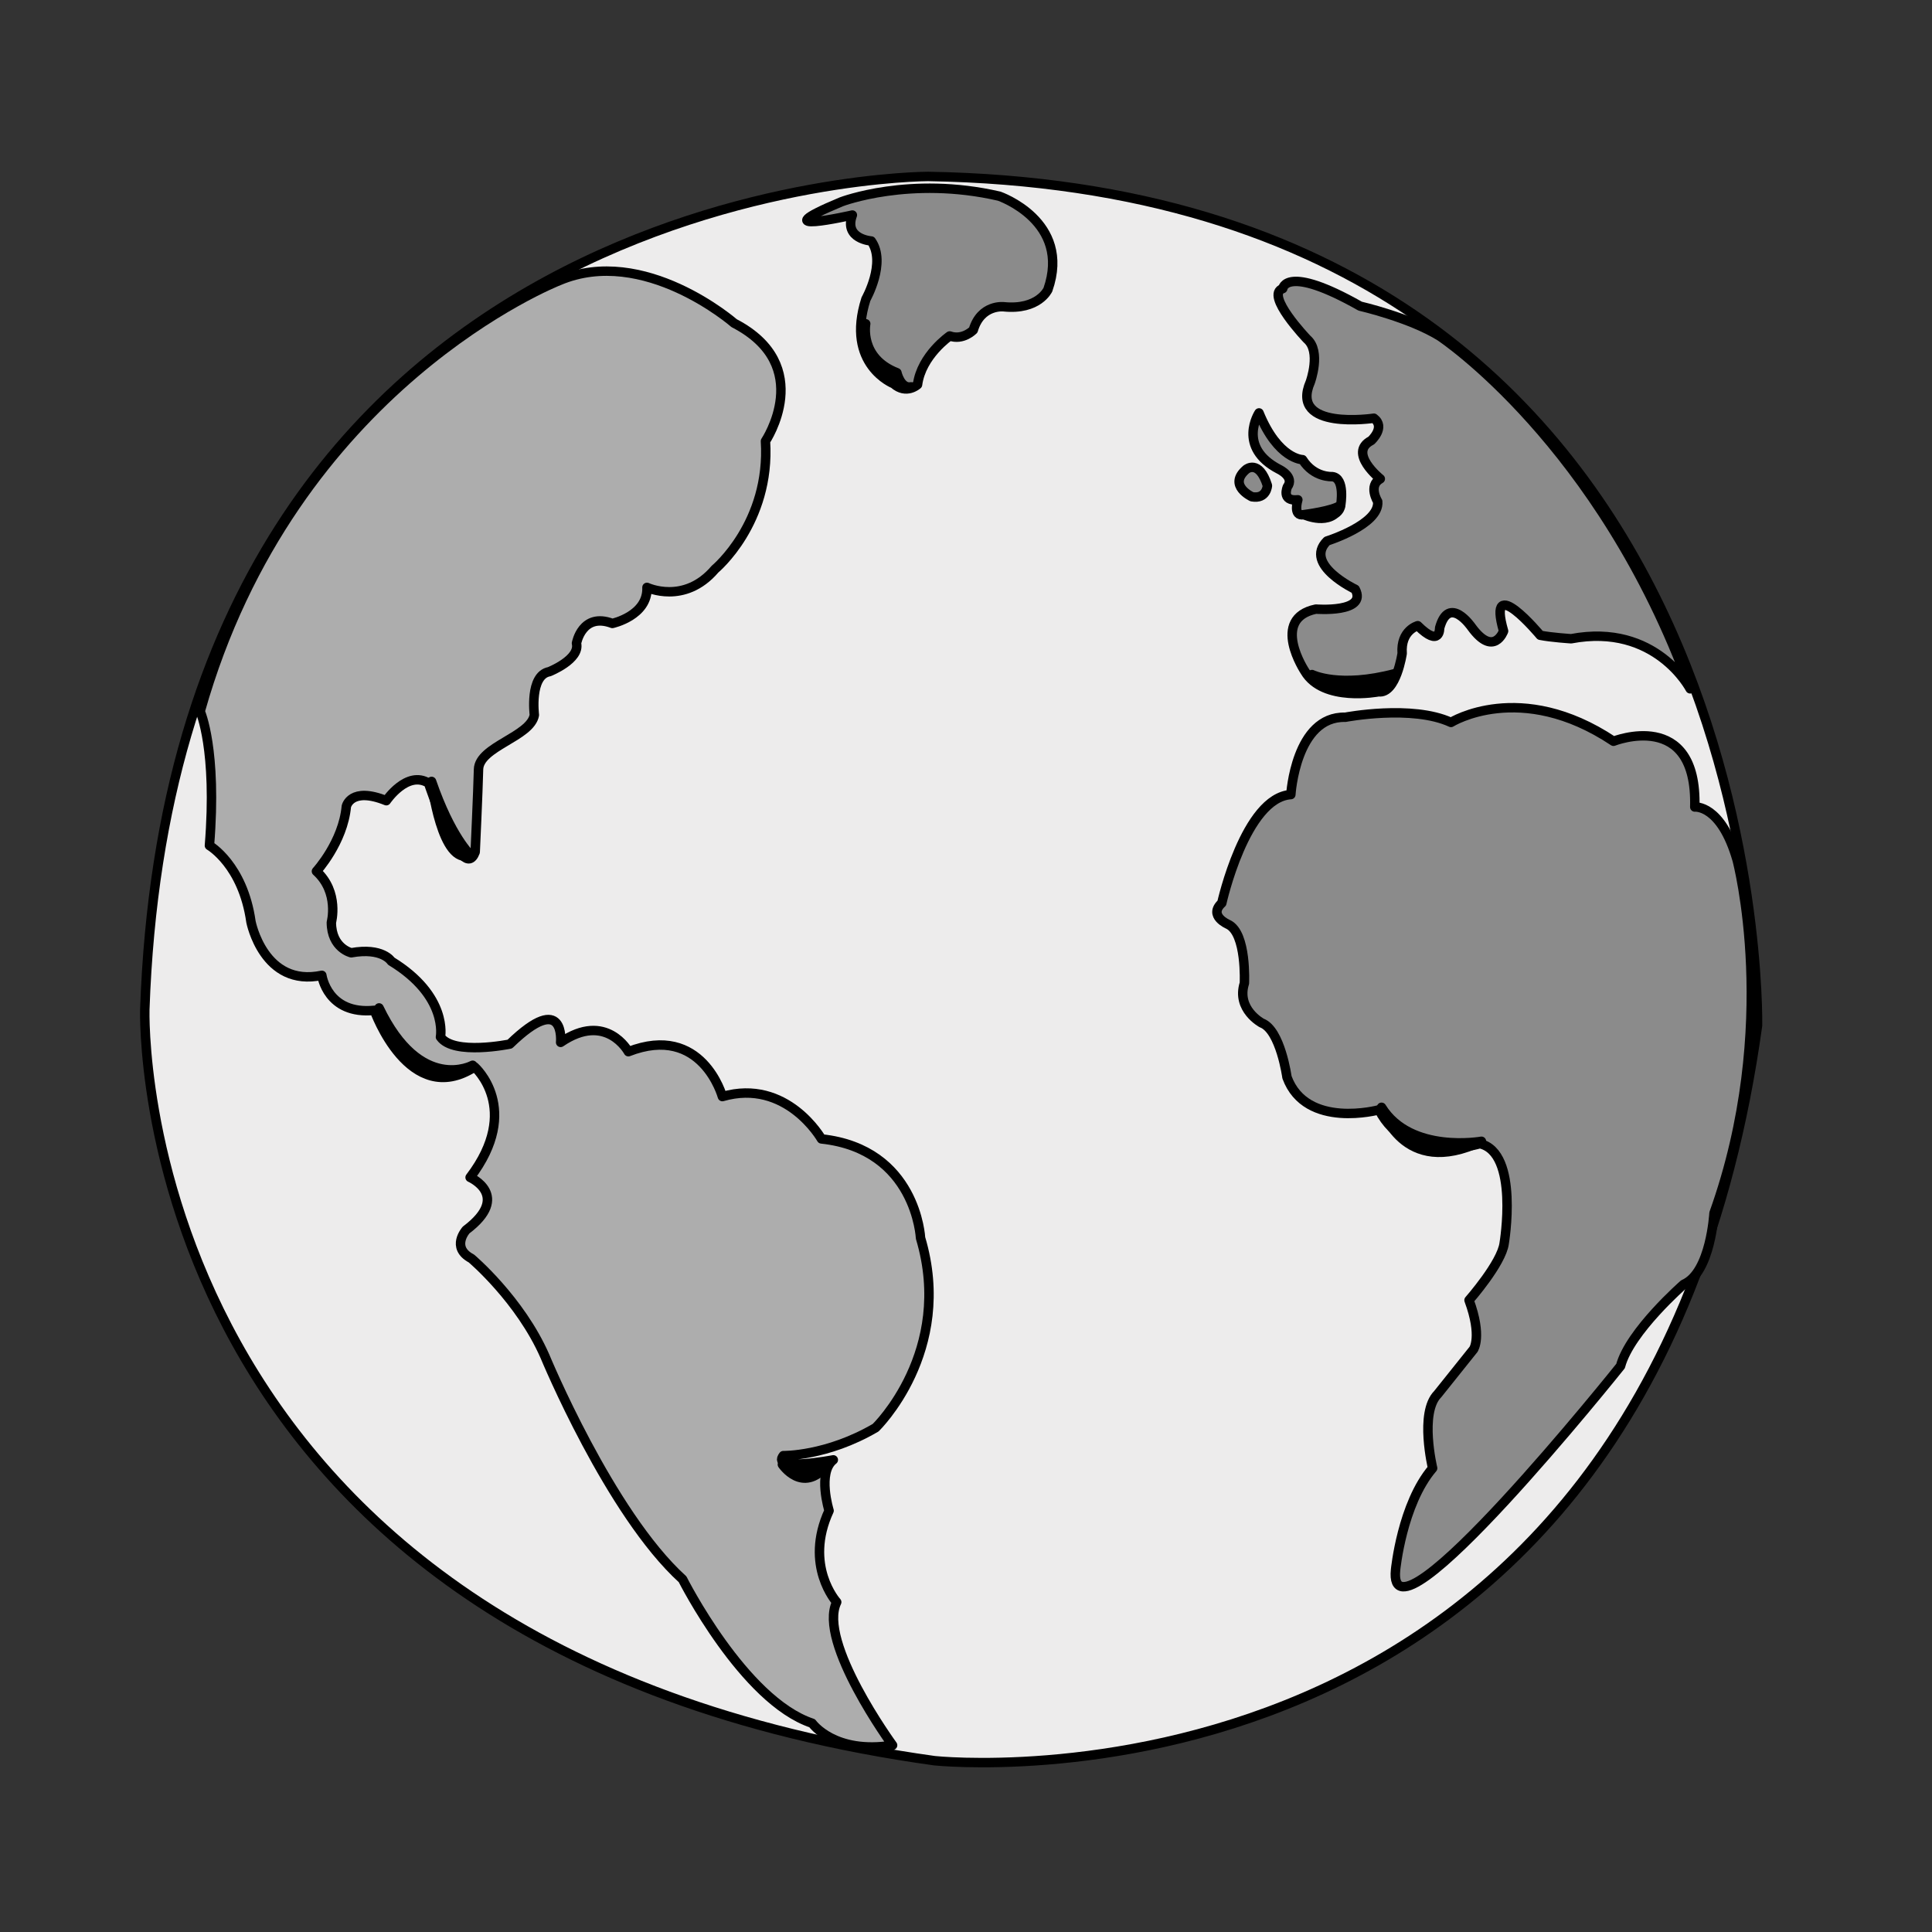
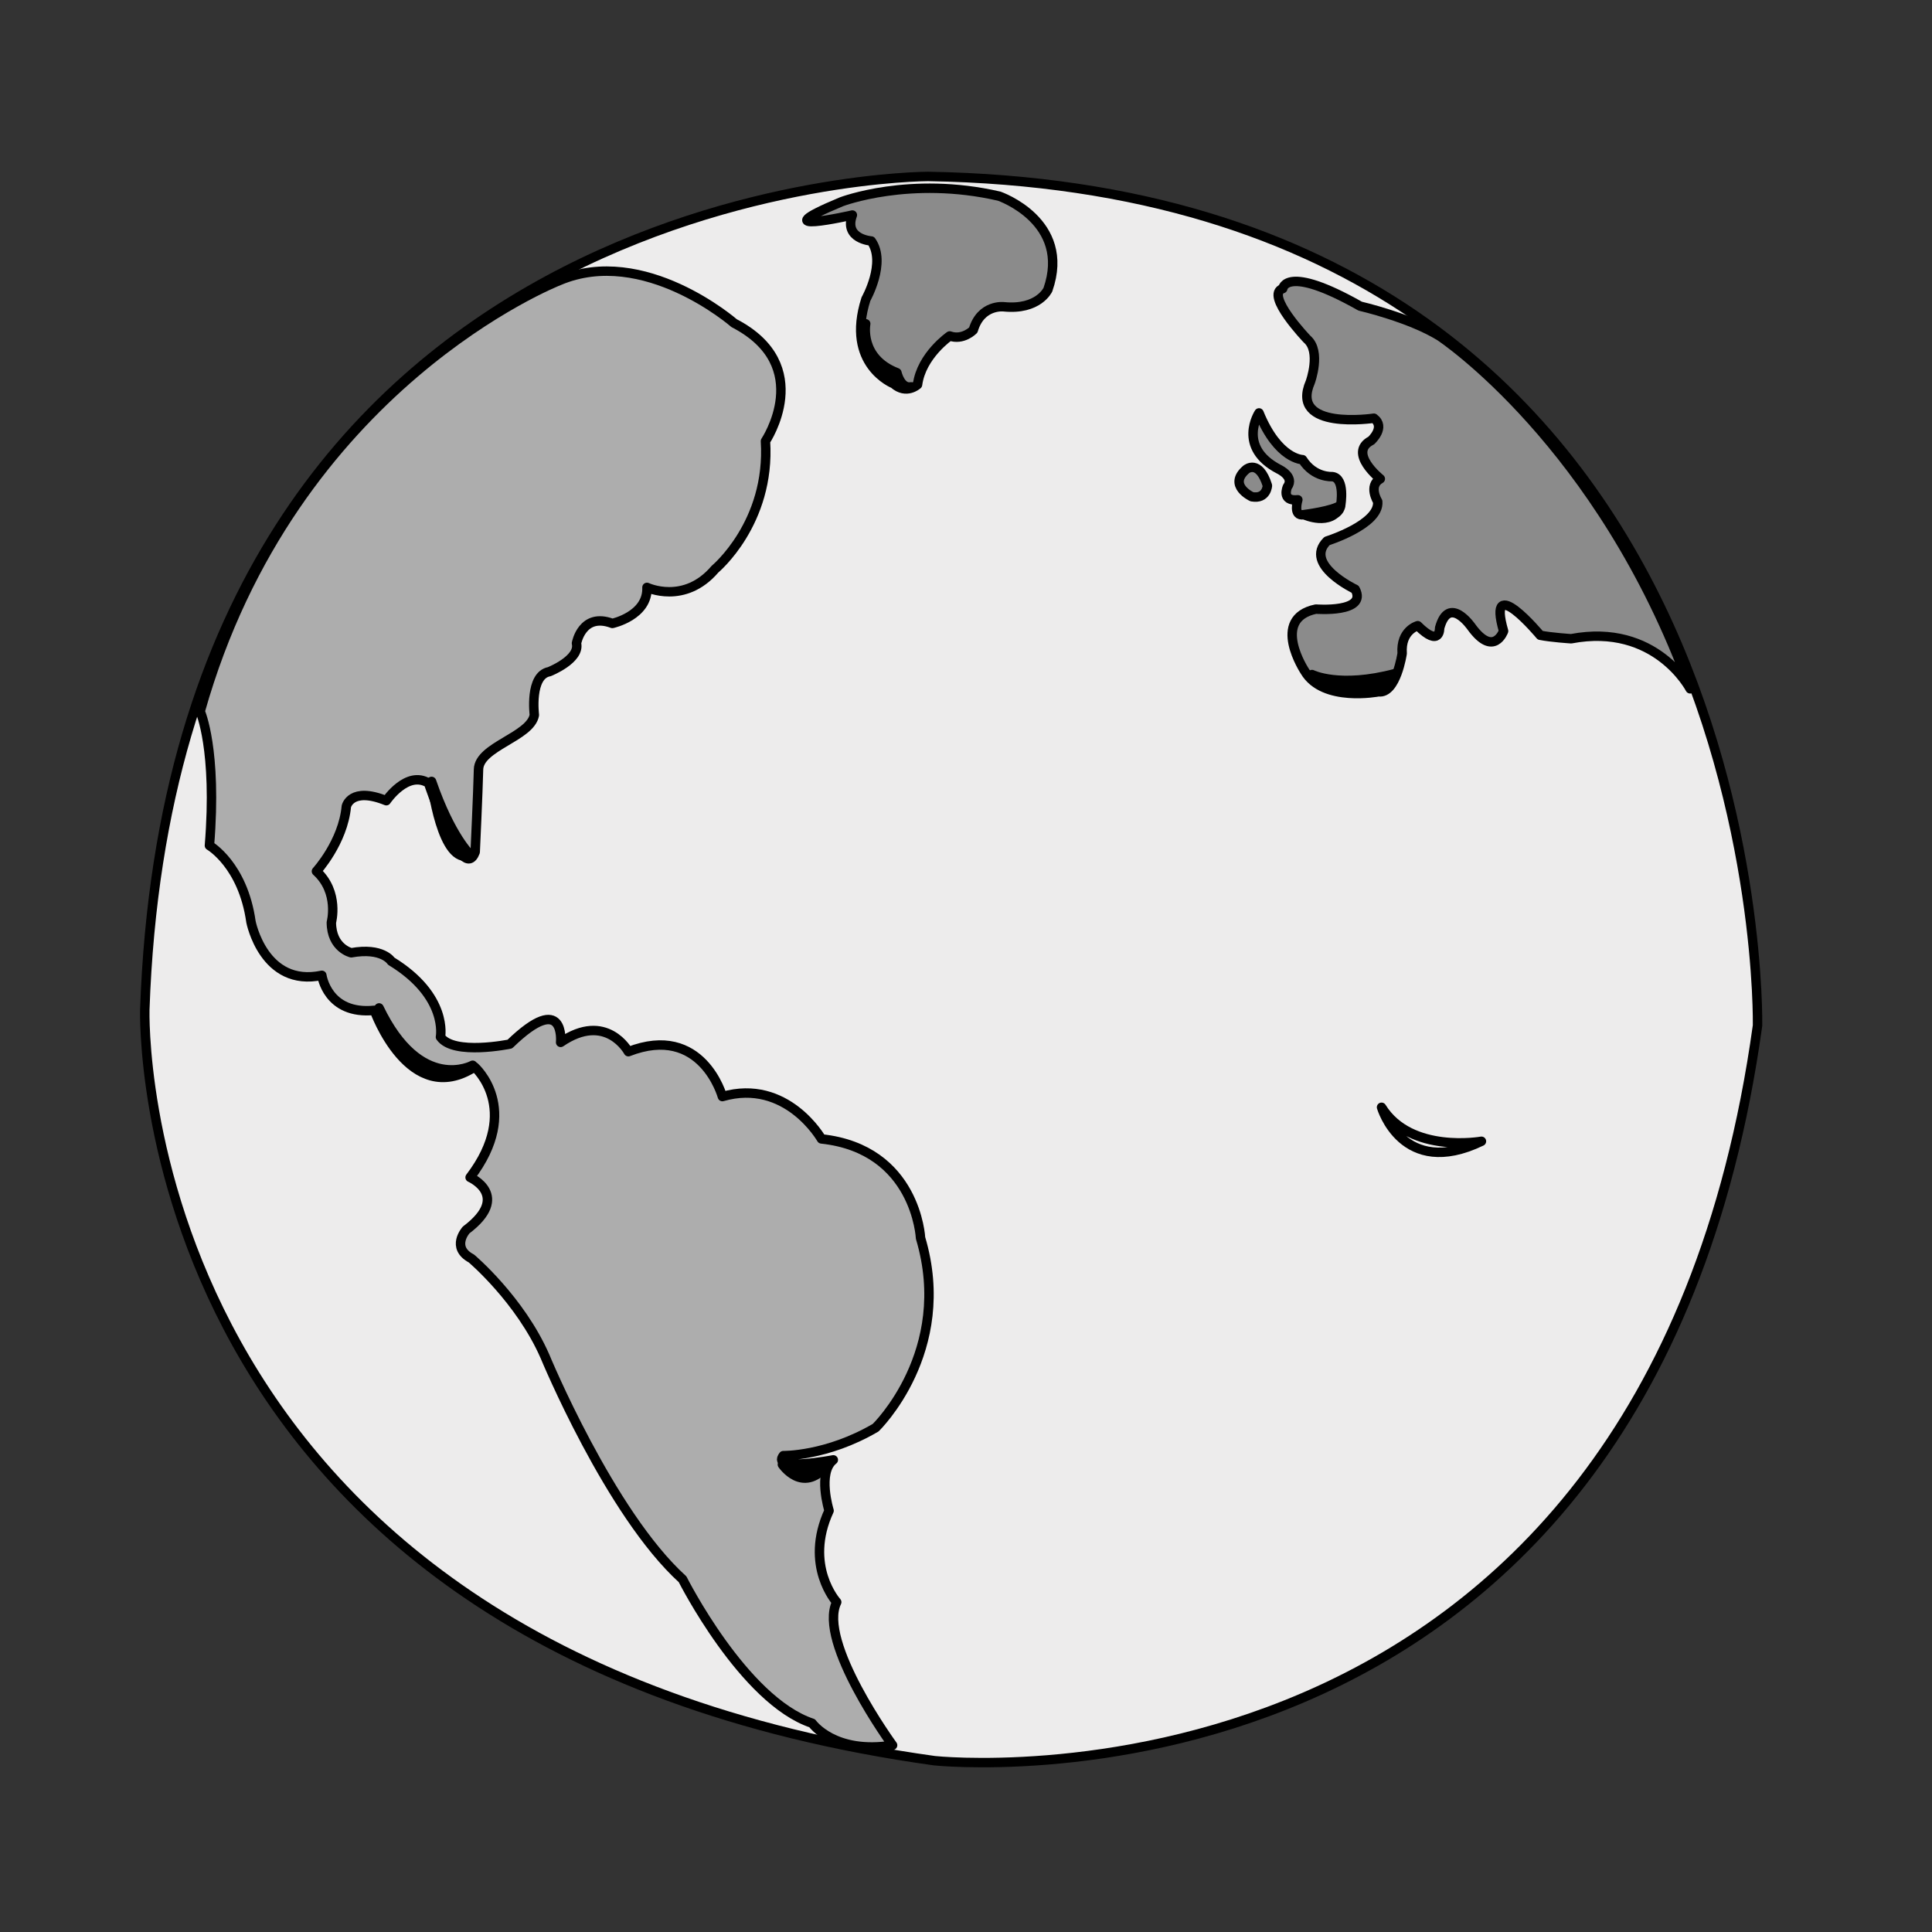
<svg xmlns="http://www.w3.org/2000/svg" xmlns:ns1="http://vectornator.io" height="100%" stroke-miterlimit="10" style="fill-rule:nonzero;clip-rule:evenodd;stroke-linecap:round;stroke-linejoin:round;" version="1.1" viewBox="0 0 1024 1024" width="100%" xml:space="preserve">
  <rect x="0" y="0" width="1024" height="1024" fill="#333333" stroke="none" />
  <defs />
  <g id="Слой-1" ns1:layerName="Слой 1">
    <g opacity="1" ns1:layerName="Группа 1">
      <path d="M491.905 93.517C491.905 93.517 92.092 93.517 76.748 535.102C76.748 535.102 66.518 873.536 495.315 933.21C495.315 933.21 871.89 973.563 931.53 543.527C931.53 543.527 940.104 100.965 491.905 93.517Z" fill="#edecec" fill-rule="nonzero" opacity="1" stroke="#000000" stroke-linecap="butt" stroke-linejoin="round" stroke-width="5" ns1:layerName="Кривая 1" />
      <path d="M710.466 268.562C710.466 268.562 709.051 277.327 691.369 272.876C691.369 272.876 705.403 279.228 710.466 268.562Z" fill="#dddddd" fill-rule="nonzero" opacity="1" stroke="#000000" stroke-linecap="butt" stroke-linejoin="round" stroke-width="5" ns1:layerName="Кривая 12" />
      <path d="M106.096 377.046C106.096 377.046 115.159 397.089 111.005 448.161C111.005 448.161 128.745 458.342 133.019 488.592C133.019 488.592 139.787 523.481 170.583 516.942C170.583 516.942 173.453 538.022 198.422 535.497C198.422 535.497 216.964 587.897 251.578 565.5C251.578 565.5 276.839 587.67 249.168 624.051C249.168 624.051 271.177 633.712 247.056 651.92C247.056 651.92 238.778 661.128 249.868 667.036C249.868 667.036 275.709 688.845 288.856 718.932C288.856 718.932 323.183 802.034 361.783 837.043C361.783 837.043 394.099 901.227 430.455 913.345C430.455 913.345 442.124 929.952 473.094 925.015C473.094 925.015 433.148 870.257 443.471 849.162C443.471 849.162 425.966 829.862 439.431 800.687C439.431 800.687 433.148 780.49 441.675 773.757C441.675 773.757 408.462 780.041 415.194 771.513C415.194 771.513 438.085 771.962 464.117 756.702C464.117 756.702 505.859 716.306 487.906 656.162C487.906 656.162 485.661 609.034 435.392 603.648C435.392 603.648 416.989 571.332 382.878 581.206C382.878 581.206 372.106 542.158 333.057 557.418C333.057 557.418 321.387 535.874 297.15 552.481C297.15 552.481 299.843 524.653 270.22 553.379C270.22 553.379 240.447 559.544 233.454 549.624C233.454 549.624 237.778 528.029 207.382 509.453C207.382 509.453 202.755 501.993 186.154 504.994C186.154 504.994 175.69 502.605 175.625 488.879C175.625 488.879 179.942 472.911 167.717 461.797C167.717 461.797 181.822 446.385 183.57 427.407C183.57 427.407 185.891 416.759 204.746 424.386C204.746 424.386 215.791 408.019 227.145 415.08C227.145 415.08 245.134 469.483 251.864 451.584C251.864 451.584 253.335 420 253.629 407.808C253.922 395.617 281.18 390.577 283.221 378.968C283.221 378.968 280.542 357.918 291.13 356.005C291.13 356.005 307.587 349.498 305.546 340.951C305.546 340.951 308.49 324.37 324.562 330.435C324.562 330.435 343.516 326.341 342.909 311.33C342.909 311.33 362.685 320.746 378.956 301.674C378.956 301.674 408.475 277.173 405.711 233.808C405.711 233.808 432.548 193.8 389.116 171.295C389.116 171.295 341.341 129.584 296.352 148.745C296.352 148.745 154.977 203.791 106.096 377.046Z" fill="#adadad" fill-rule="nonzero" opacity="1" stroke="#000000" stroke-linecap="butt" stroke-linejoin="round" stroke-width="5" ns1:layerName="Кривая 1" />
      <path d="M473.657 203.389C473.657 203.389 447.865 193.229 458.963 158.528C458.963 158.528 469.905 139.145 461.777 127.734C461.777 127.734 447.084 126.64 451.773 113.979C451.773 113.979 401.597 125.39 445.989 106.945C445.989 106.945 482.254 93.033 529.616 103.975C529.616 103.975 568.069 117.261 555.407 153.526C555.407 153.526 550.405 164.467 531.961 162.592C531.961 162.592 519.925 161.185 515.861 174.94C515.861 174.94 510.39 180.568 503.356 178.067C503.356 178.067 488.35 188.383 486.318 203.858C486.318 203.858 480.378 209.329 473.657 203.389Z" fill="#8b8b8b" fill-rule="nonzero" opacity="1" stroke="#000000" stroke-linecap="butt" stroke-linejoin="round" stroke-width="5" ns1:layerName="Кривая 2" />
-       <path d="M739.682 832.017C739.682 832.017 743.068 797.141 759.32 778.18C759.32 778.18 752.21 748.722 762.029 738.903L780.991 715.201C780.991 715.201 785.731 708.429 778.62 689.129C778.62 689.129 795.889 669.491 797.243 658.994C797.243 658.994 805.369 610.914 784.376 606.173C784.376 606.173 746.115 618.024 730.878 588.228C730.878 588.228 692.278 598.724 682.121 570.959C682.121 570.959 678.715 545.987 668.765 542.206C668.765 542.206 655.168 534.964 659.552 521.133C659.552 521.133 660.842 494.685 650.97 489.952C650.97 489.952 640.218 485.434 647.576 478.651C647.576 478.651 659.989 422.721 684.178 421.143C684.178 421.143 686.708 379.458 713.012 380.161C713.012 380.161 748.363 373.356 769.059 382.901C769.059 382.901 805.727 359.907 855.191 392.882C855.191 392.882 899.678 375.126 898.272 427.734C898.272 427.734 912.202 426.184 920.718 455.827C920.718 455.827 944.072 543.426 908.456 643.002C908.456 643.002 906.741 674.519 892.42 680.7C892.42 680.7 863.817 705.639 858.929 724.022C858.929 724.022 734.779 879.406 739.682 832.017Z" fill="#8b8b8b" fill-rule="nonzero" opacity="1" stroke="#000000" stroke-linecap="butt" stroke-linejoin="round" stroke-width="5" ns1:layerName="Кривая 3" />
      <path d="M691.614 355.81C691.614 355.81 673.108 327.899 697.461 322.836C697.461 322.836 724.962 325.013 718.285 312.327C718.285 312.327 690.732 299.252 703.349 286.742C703.349 286.742 731.375 277.957 730.21 265.822C730.21 265.822 724.99 257.451 731.589 253.791C731.589 253.791 714.27 239.961 726.785 233.497C726.785 233.497 734.557 226.397 728.185 221.659C728.185 221.659 683.193 228.449 694.495 202.457C694.495 202.457 700.406 186.255 692.752 179.726C692.752 179.726 670.194 156.15 679.885 152.963C679.885 152.963 681.341 139.862 720.905 162.264C720.905 162.264 747.44 168.386 763.298 178.299C763.298 178.299 848.467 234.673 895.824 365.09C895.824 365.09 877.65 330.028 832.731 338.545C832.731 338.545 821.967 337.854 816.354 336.704C816.354 336.704 787.688 302.313 796.925 334.479C796.925 334.479 791.816 348.673 779.922 332.339C779.922 332.339 767.946 314.886 763.025 332.869C763.025 332.869 763.451 343.552 751.444 331.632C751.444 331.632 742.285 334.022 743.173 346.313C743.173 346.313 740.02 367.84 730.646 366.66C730.646 366.66 701.393 372.364 691.614 355.81Z" fill="#8b8b8b" fill-rule="nonzero" opacity="1" stroke="#000000" stroke-linecap="butt" stroke-linejoin="round" stroke-width="5" ns1:layerName="Кривая 4" />
      <path d="M663.551 263.296C663.551 263.296 650.54 257.326 660.518 248.797C660.518 248.797 667.26 243.153 671.759 257.351C671.759 257.351 671.392 264.678 663.551 263.296Z" fill="#8b8b8b" fill-rule="nonzero" opacity="1" stroke="#000000" stroke-linecap="butt" stroke-linejoin="round" stroke-width="5" ns1:layerName="Кривая 5" />
      <path d="M667.304 218.855C667.304 218.855 655.383 237.001 677.874 248.71C677.874 248.71 686.331 252.644 682.35 258.045C682.35 258.045 678.871 265.889 687.885 264.901C687.885 264.901 685.058 273.935 691.011 272.772C691.011 272.772 706.94 270.8 710.617 267.681C710.617 267.681 713.14 253.21 706.032 252.615C706.032 252.615 696.453 253.281 690.363 243.626C690.363 243.626 677.353 243.502 667.304 218.855Z" fill="#8b8b8b" fill-rule="nonzero" opacity="1" stroke="#000000" stroke-linecap="butt" stroke-linejoin="round" stroke-width="5" ns1:layerName="Кривая 6" />
      <path d="M200.905 534.219C200.905 534.219 216.838 580.563 250.519 564.611C250.519 564.611 222.848 579.847 200.905 534.219Z" fill="#000000" fill-opacity="0" fill-rule="nonzero" opacity="1" stroke="#000000" stroke-linecap="butt" stroke-linejoin="round" stroke-width="5" ns1:layerName="Кривая 7" />
      <path d="M732.246 586.885C732.246 586.885 743.386 625.034 785.193 604.897C785.193 604.897 747.603 611.66 732.246 586.885Z" fill="#000000" fill-opacity="0" fill-rule="nonzero" opacity="1" stroke="#000000" stroke-linecap="butt" stroke-linejoin="round" stroke-width="5" ns1:layerName="Кривая 8" />
      <path d="M438.041 776.898C438.041 776.898 424.785 784.807 414.677 776.211C414.677 776.211 425.355 792.024 438.041 776.898Z" fill="#000000" fill-opacity="0" fill-rule="nonzero" opacity="1" stroke="#000000" stroke-linecap="butt" stroke-linejoin="round" stroke-width="5" ns1:layerName="Кривая 9" />
      <path d="M249.476 453.298C249.476 453.298 238.92 443.673 228.743 414.165C228.743 414.165 234.08 459.446 249.476 453.298Z" fill="#000000" fill-opacity="0" fill-rule="nonzero" opacity="1" stroke="#000000" stroke-linecap="butt" stroke-linejoin="round" stroke-width="5" ns1:layerName="Кривая 10" />
      <path d="M482.853 205.039C482.853 205.039 478.022 207.05 474.784 201.965C474.784 201.965 454.192 188.882 458.848 171.605C458.848 171.605 455.293 189.749 475.377 197.544C475.377 197.544 477.315 206.136 482.853 205.039Z" fill="#000000" fill-opacity="0" fill-rule="nonzero" opacity="1" stroke="#000000" stroke-linecap="butt" stroke-linejoin="round" stroke-width="5" ns1:layerName="Кривая 11" />
      <path d="M739.503 356.986C739.503 356.986 724.604 373.593 695.397 357.533C695.397 357.533 709.858 364.878 739.503 356.986Z" fill="#000000" fill-opacity="0" fill-rule="nonzero" opacity="1" stroke="#000000" stroke-linecap="butt" stroke-linejoin="round" stroke-width="5" ns1:layerName="Кривая 13" />
    </g>
  </g>
</svg>